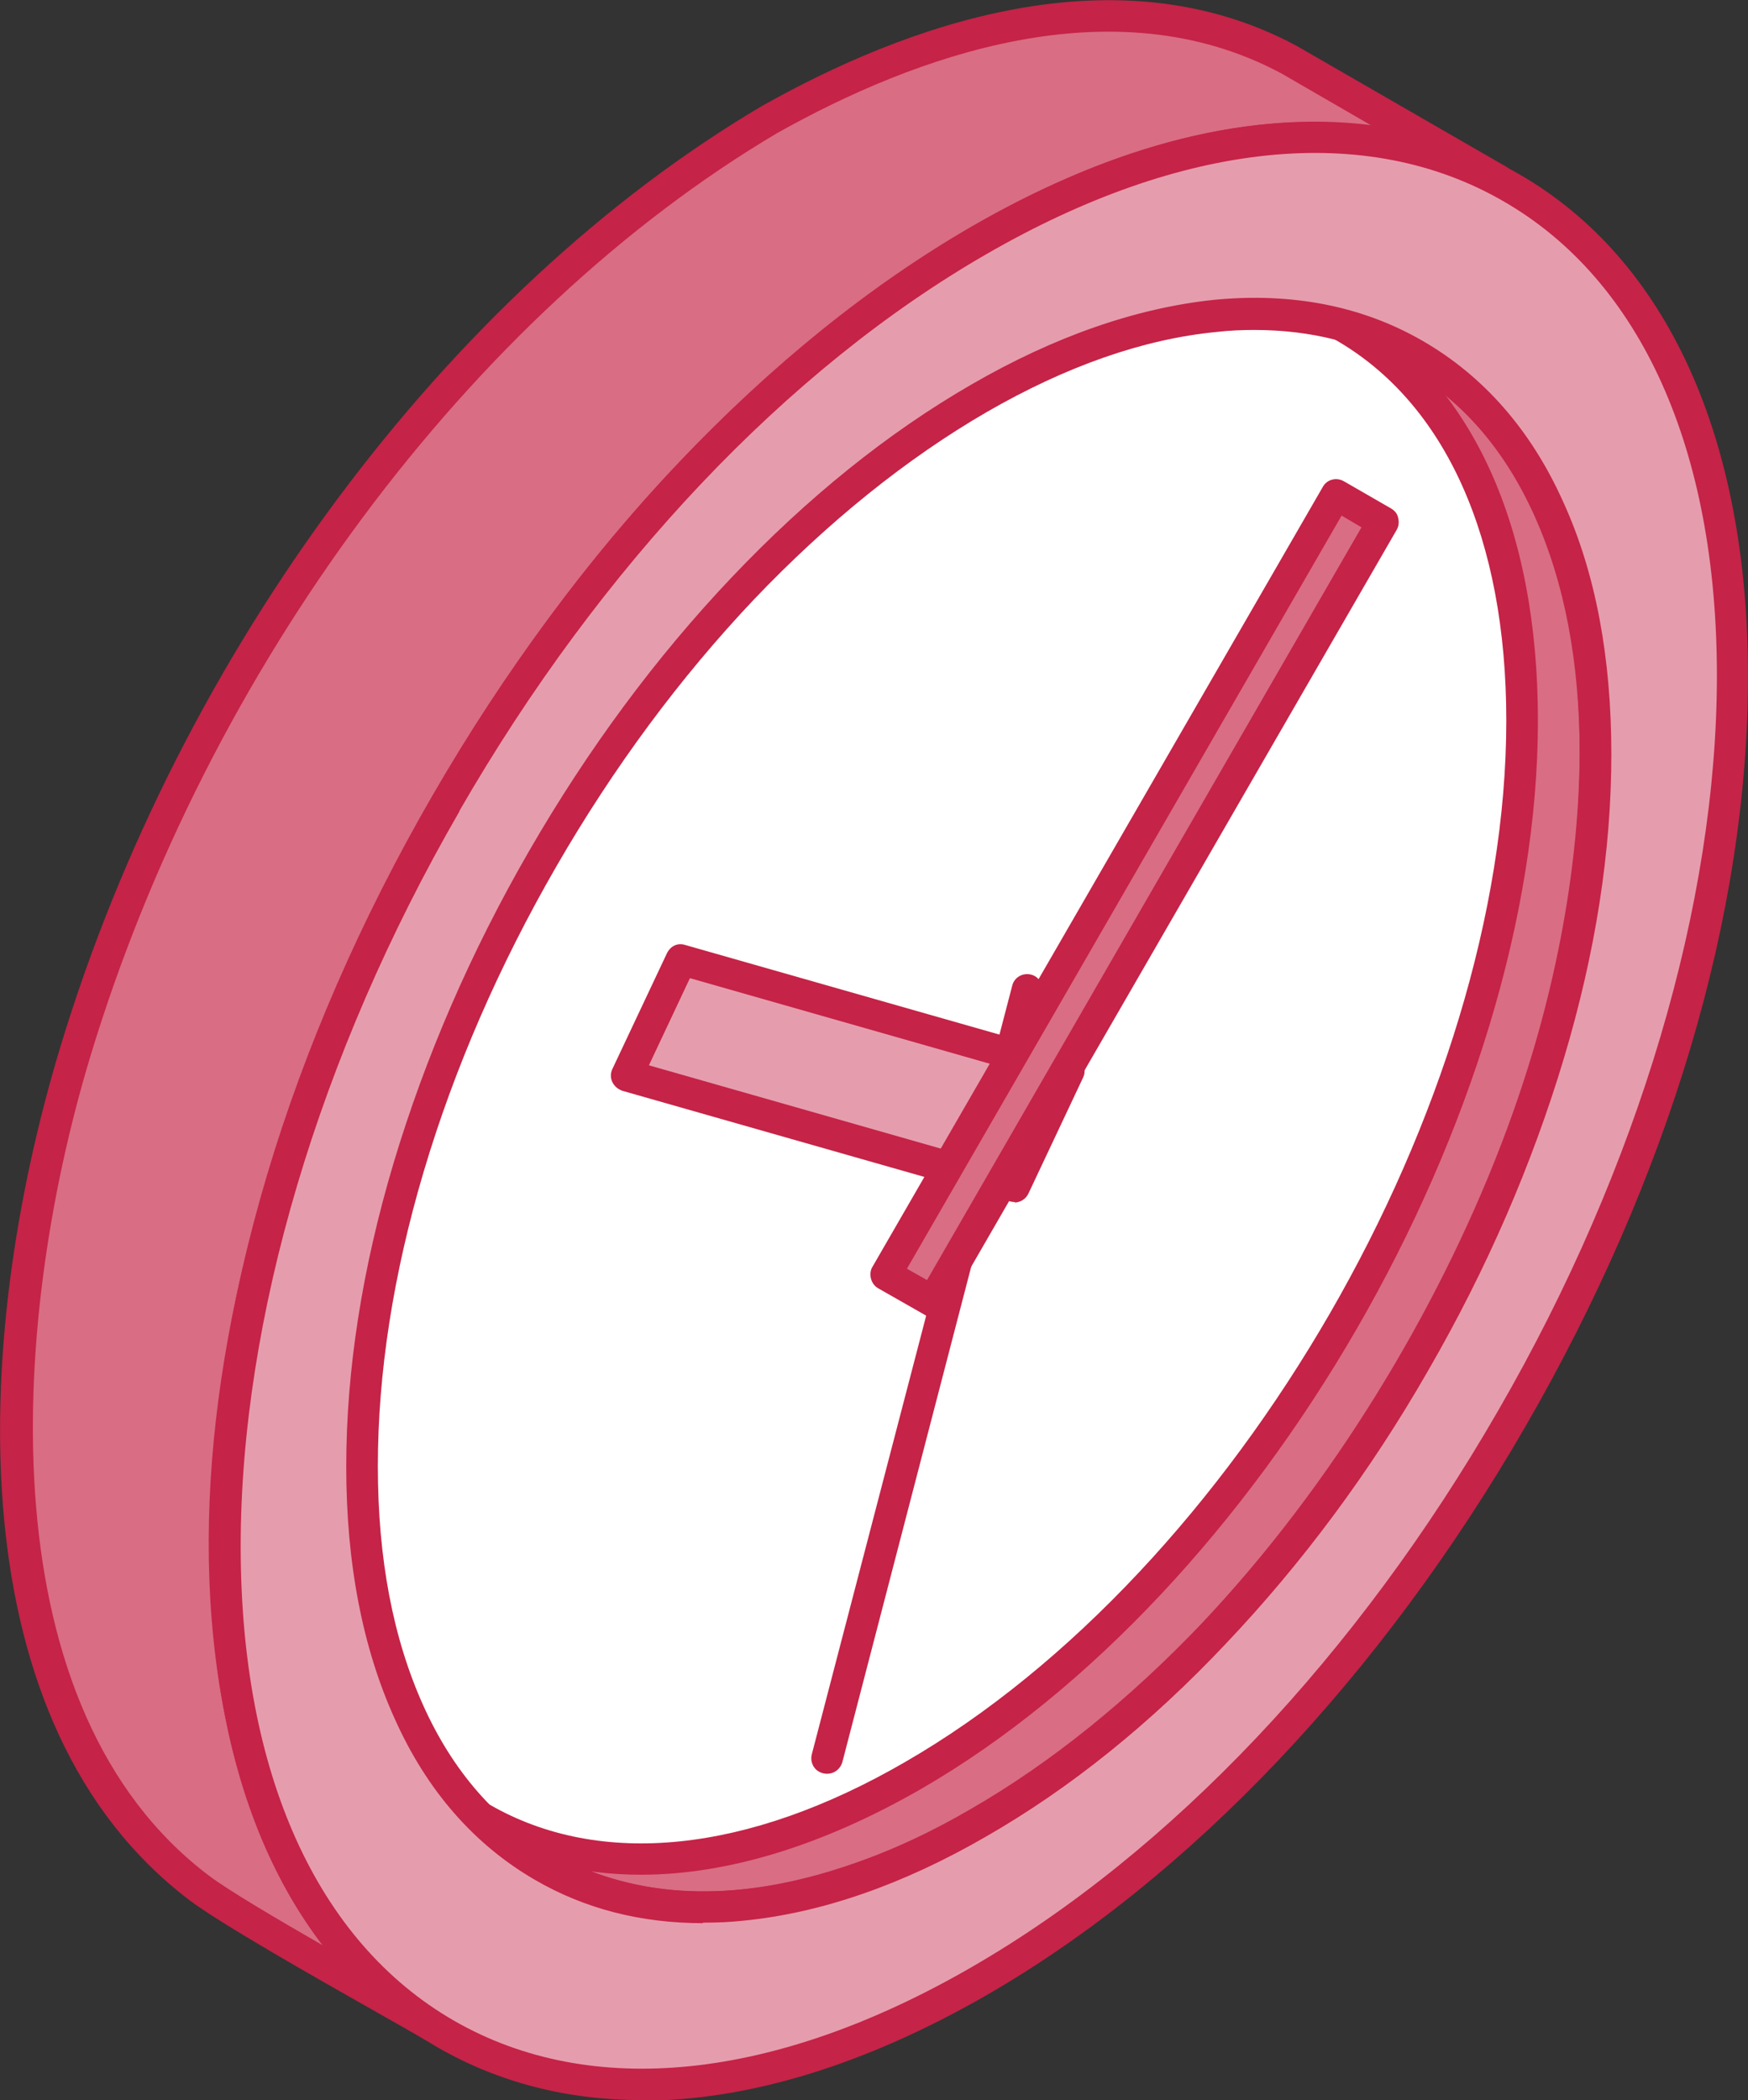
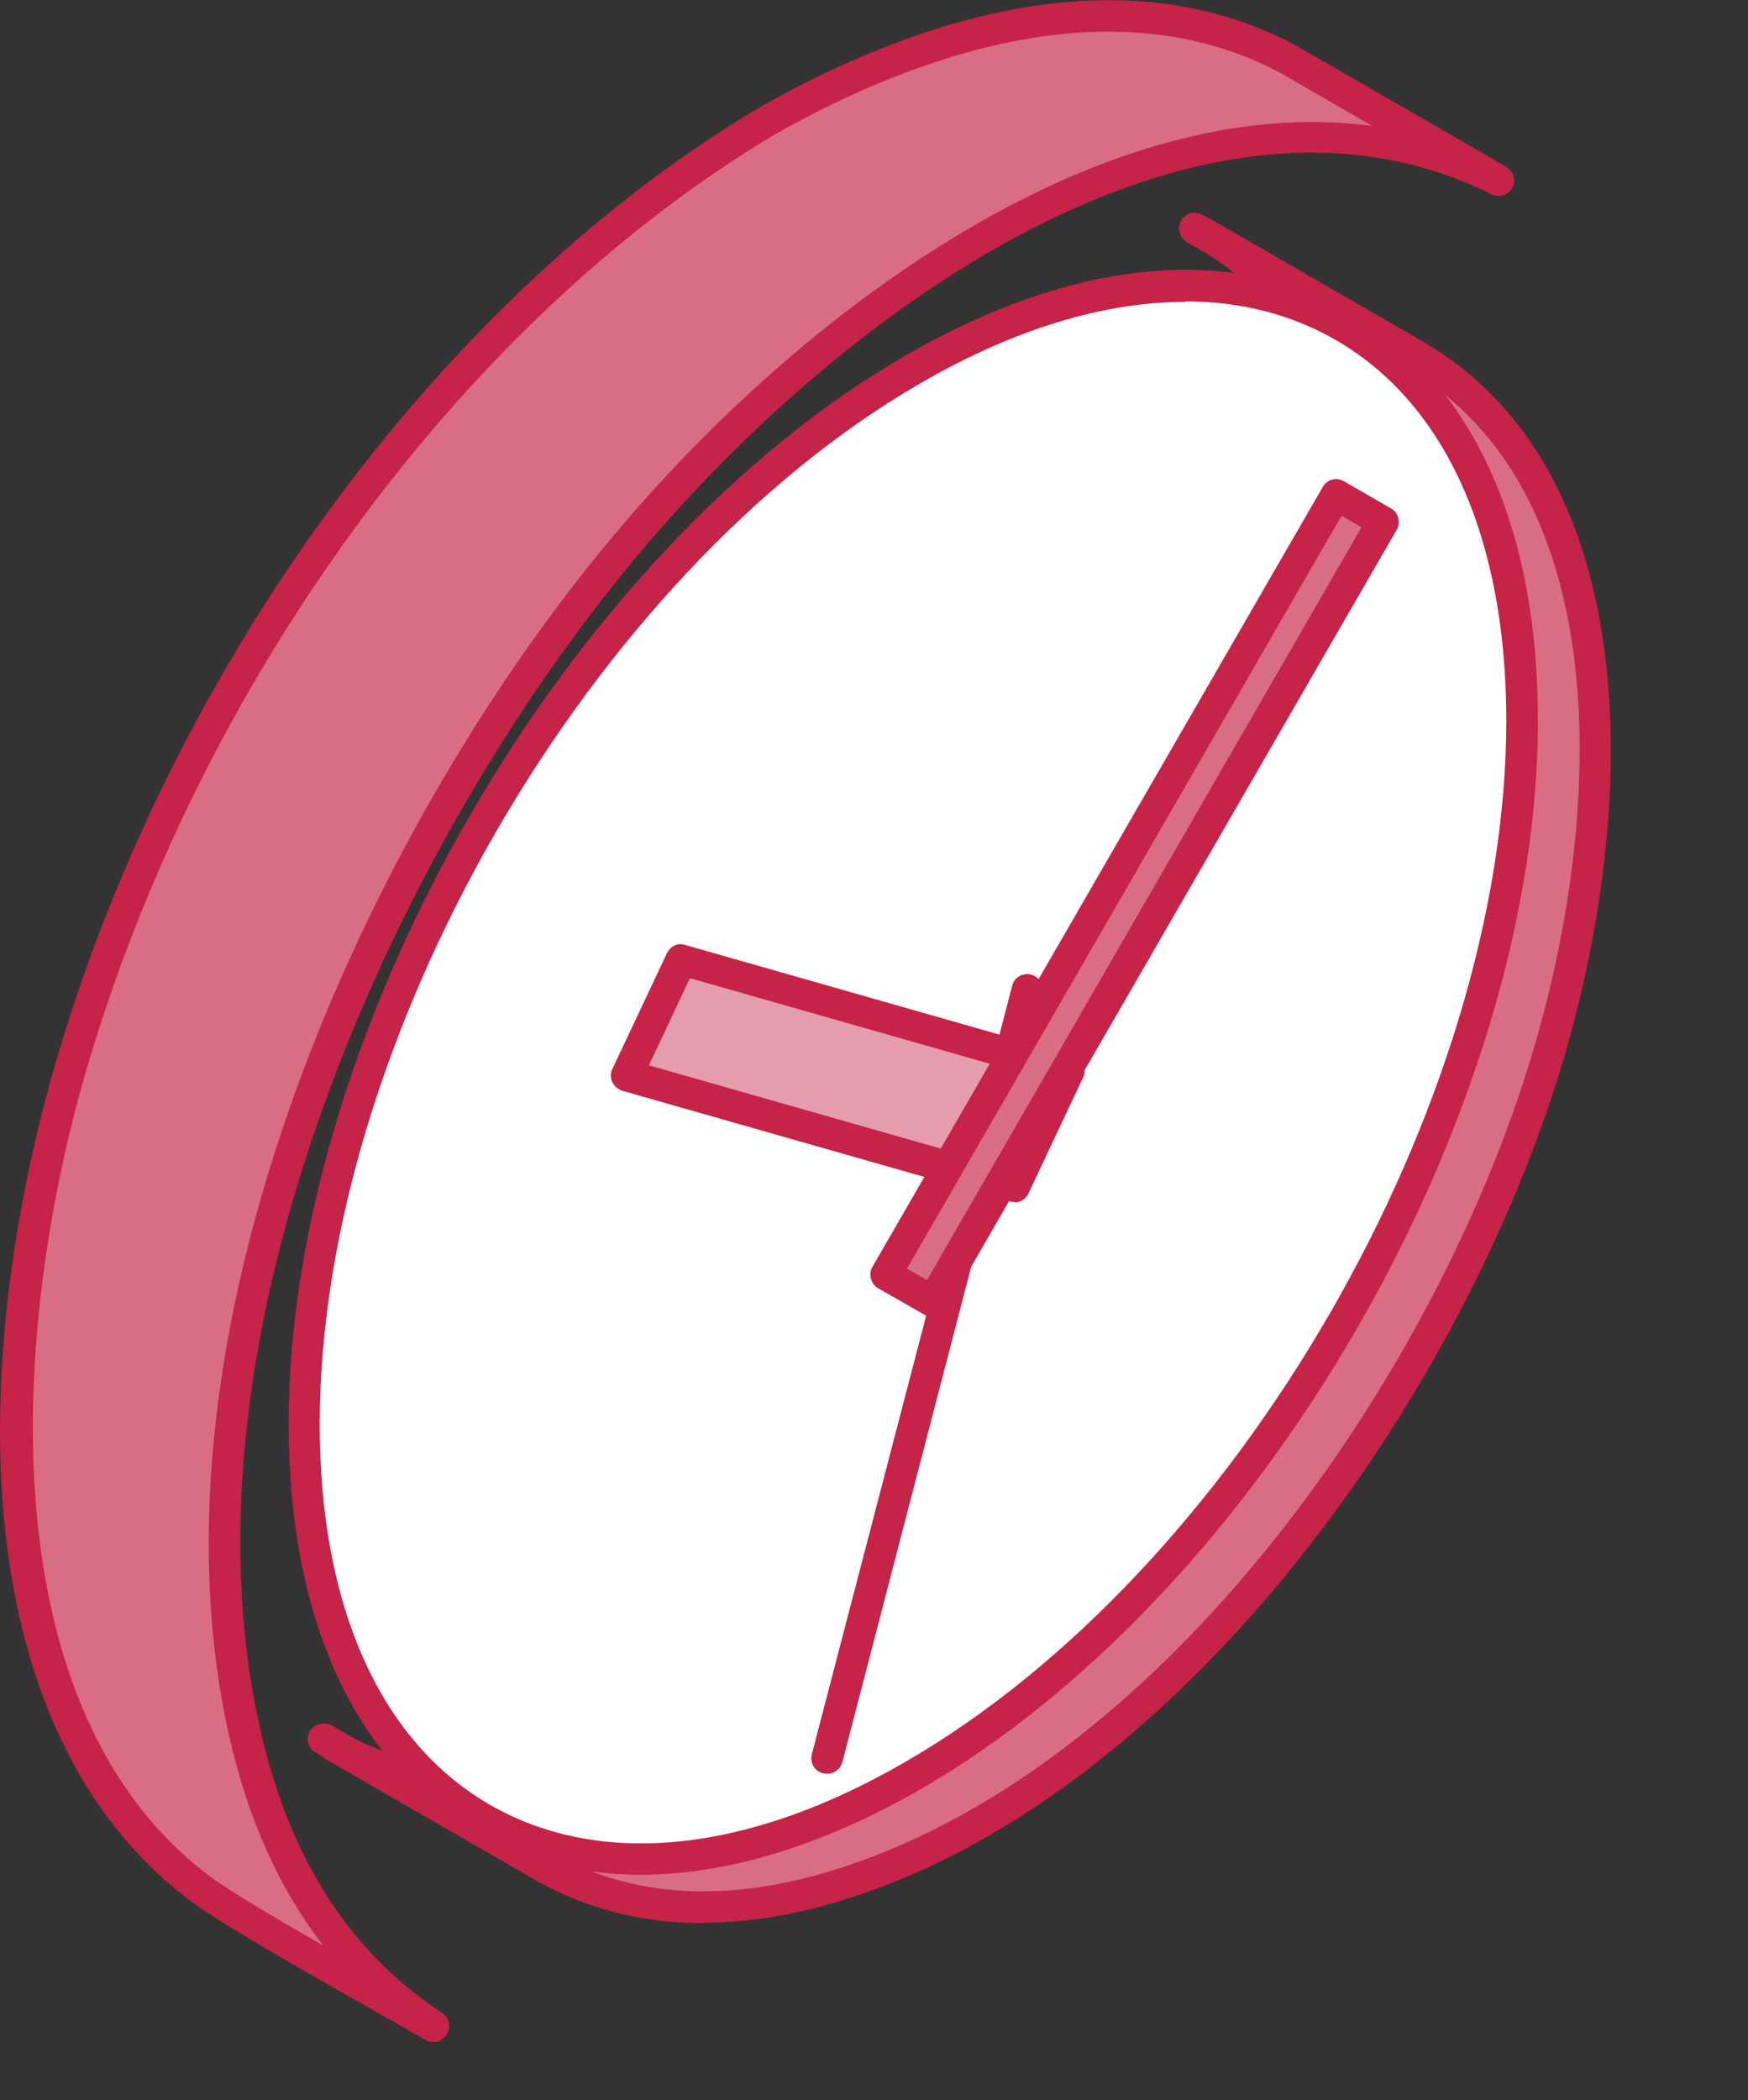
<svg xmlns="http://www.w3.org/2000/svg" id="Layer_2" data-name="Layer 2" viewBox="0 0 34.28 41.18">
  <rect x="0" y="0" width="34.28" height="41.18" fill="#333333" stroke="none" />
  <defs>
    <style>
      .cls-1 {
        fill: #fff;
      }

      .cls-1, .cls-2, .cls-3, .cls-4 {
        fill-rule: evenodd;
      }

      .cls-2 {
        fill: #d96d84;
      }

      .cls-3 {
        fill: #e59dad;
      }

      .cls-4 {
        fill: #c52347;
      }
    </style>
  </defs>
  <g id="_Layer_" data-name="&amp;lt;Layer&amp;gt;">
    <g>
      <path class="cls-2" d="M10.65,36.59l-4.11-2.37c4.81,2.71,10.8-1.83,13.86-5.32,4.27-4.88,8.04-13.2,6.42-19.69-.48-1.91-1.45-3.59-3.17-4.62l4.31,2.5c4.32,2.75,3.64,9.7,2.3,13.96-1.99,6.32-7.36,13.97-13.89,15.94-1.93.58-3.93.61-5.72-.4Z" />
      <path class="cls-4" d="M10.8,36.32c1.56.88,3.4,1,5.48.37,6.33-1.91,11.68-9.36,13.68-15.74,1.48-4.7,1.8-11.09-2.18-13.61l-1.95-1.13c.57.81,1,1.78,1.28,2.91,1.68,6.71-2.19,15.05-6.49,19.96-2.96,3.39-7.45,6.61-11.57,6.22l1.73,1h0ZM13.8,37.71c-1.2,0-2.31-.28-3.31-.85h0l-4.11-2.37c-.14-.08-.2-.27-.11-.42.08-.15.27-.2.42-.12,4.39,2.47,10.01-1.29,13.48-5.26,4.33-4.95,7.9-13.2,6.35-19.41-.51-2.05-1.53-3.53-3.03-4.42-.15-.09-.19-.28-.11-.42.09-.15.28-.2.42-.11l4.31,2.49c4.28,2.71,3.98,9.41,2.44,14.32-2.05,6.53-7.55,14.17-14.09,16.14-.93.28-1.81.42-2.66.42Z" />
      <path class="cls-1" d="M17.91,7.24c-6.6,3.81-11.94,13.07-11.94,20.68s5.35,10.7,11.94,6.89c6.59-3.81,11.94-13.07,11.94-20.68s-5.35-10.7-11.94-6.89Z" />
      <path class="cls-4" d="M23.24,5.92c-1.58,0-3.35.53-5.18,1.59-6.5,3.75-11.79,12.91-11.79,20.42,0,3.57,1.19,6.22,3.34,7.46,2.16,1.24,5.05.95,8.14-.84,6.5-3.75,11.79-12.91,11.79-20.42,0-3.57-1.19-6.22-3.34-7.46-.88-.51-1.88-.76-2.96-.76h0ZM12.57,36.76c-1.19,0-2.29-.28-3.26-.84-2.36-1.36-3.65-4.2-3.65-8,0-7.7,5.43-17.1,12.1-20.95,3.29-1.9,6.4-2.2,8.75-.84,2.36,1.36,3.65,4.2,3.65,8,0,7.7-5.43,17.1-12.1,20.95-1.93,1.11-3.8,1.68-5.49,1.68Z" />
      <path class="cls-2" d="M15.09,2.34c3.01-1.69,6.93-2.93,10.2-1.18l4.11,2.37c-6.04-3.01-13.2,2.57-16.93,6.93-4.99,5.83-9.28,15.37-7.75,23.11.5,2.52,1.61,4.71,3.78,6.15-.98-.56-3.83-2.13-4.58-2.7C-.79,33.47-.02,25.57,1.47,20.63,3.63,13.48,8.6,6.19,15.09,2.34Z" />
      <path class="cls-4" d="M15.24,2.61C9.23,6.17,4.07,13.11,1.77,20.72c-1.62,5.37-1.99,12.8,2.33,16.06.37.28,1.3.83,2.24,1.37-.93-1.2-1.57-2.69-1.93-4.51-1.57-7.95,2.95-17.69,7.82-23.37,3.69-4.32,9.44-8.5,14.68-7.8l-1.78-1.03c-3.3-1.77-7.2-.34-9.89,1.17h0ZM8.5,40.04c-.05,0-.11-.01-.16-.04-.22-.13-.54-.31-.91-.52-1.31-.74-3.1-1.76-3.7-2.21C-.84,33.82-.58,26.37,1.18,20.54,3.52,12.79,8.79,5.71,14.94,2.08c0,0,0,0,0,0,2.82-1.59,6.94-3.09,10.49-1.18l4.11,2.37c.14.08.2.27.12.41-.08.15-.26.2-.41.13-5.53-2.76-12.38,1.97-16.55,6.85-4.77,5.58-9.21,15.11-7.68,22.85.54,2.74,1.73,4.69,3.65,5.96.14.09.18.28.09.42-.06.1-.16.15-.26.15Z" />
      <polygon class="cls-2" points="10.44 36.47 6.33 34.09 6.44 34.16 6.54 34.22 10.65 36.59 10.54 36.53 10.44 36.47" />
      <path class="cls-4" d="M10.65,36.9c-.06,0-.11-.01-.15-.04l-4.32-2.5c-.14-.09-.19-.28-.1-.42.09-.14.27-.19.42-.11l4.11,2.37s0,0,0,0l.2.13c.14.08.2.27.11.42-.06.1-.16.15-.26.15Z" />
      <polygon class="cls-2" points="27.75 6.96 23.64 4.59 23.54 4.54 23.43 4.48 27.54 6.85 27.64 6.9 27.75 6.96" />
      <path class="cls-4" d="M27.75,7.27c-.05,0-.1-.01-.15-.04l-.21-.11-4.11-2.37c-.14-.08-.2-.27-.12-.42.08-.15.27-.2.42-.12l.22.12,4.11,2.37c.15.08.2.27.12.42-.06.1-.16.16-.27.16Z" />
-       <path class="cls-3" d="M27.75,6.96c-1.12-.64-2.45-.91-3.93-.77-1.42.14-2.99.67-4.62,1.61-1.64.95-3.2,2.23-4.63,3.73-1.48,1.56-2.81,3.37-3.92,5.3-1.12,1.93-2.02,3.99-2.63,6.05-.59,1.99-.92,3.98-.92,5.87s.33,3.51.92,4.81c.61,1.35,1.51,2.37,2.63,3.02,1.12.64,2.45.91,3.92.76,1.43-.14,2.99-.67,4.63-1.61,1.64-.95,3.2-2.22,4.62-3.73,1.48-1.56,2.81-3.37,3.93-5.3,1.11-1.93,2.01-3.99,2.63-6.05.59-1.99.92-3.98.92-5.87s-.33-3.51-.92-4.81c-.61-1.35-1.51-2.37-2.63-3.02h0ZM8.75,15.74c2.68-4.63,6.37-8.68,10.45-11.03,4.08-2.36,7.77-2.58,10.45-1.04,2.68,1.55,4.33,4.86,4.33,9.57s-1.66,9.93-4.33,14.57c-2.67,4.63-6.37,8.67-10.45,11.03-4.08,2.36-7.78,2.58-10.45,1.04-2.68-1.54-4.33-4.86-4.33-9.57s1.65-9.93,4.33-14.57h0Z" />
-       <path class="cls-4" d="M24.6,6.47c-.24,0-.5.01-.75.04-1.43.14-2.94.67-4.5,1.57-1.57.91-3.11,2.15-4.56,3.67-1.45,1.53-2.76,3.3-3.88,5.24-1.12,1.94-2,3.96-2.6,5.98-.6,2.02-.9,3.96-.9,5.78s.3,3.38.89,4.69c.58,1.29,1.42,2.25,2.5,2.88,1.08.62,2.34.87,3.74.73,1.42-.14,2.94-.67,4.5-1.58,1.58-.91,3.11-2.15,4.56-3.67,1.45-1.54,2.76-3.3,3.88-5.24,1.12-1.94,2-3.96,2.6-5.98.6-2.02.9-3.96.9-5.78s-.3-3.38-.89-4.69c-.58-1.29-1.42-2.26-2.5-2.88h0c-.88-.51-1.89-.76-2.99-.76h0ZM13.79,37.71c-1.22,0-2.32-.28-3.3-.85-1.19-.69-2.12-1.75-2.75-3.16-.63-1.39-.95-3.05-.95-4.94s.31-3.88.93-5.96c.62-2.07,1.51-4.13,2.66-6.12,1.15-1.99,2.48-3.79,3.97-5.36,1.49-1.57,3.07-2.84,4.7-3.78,1.64-.95,3.24-1.5,4.75-1.66,1.54-.15,2.92.12,4.11.81h0c1.19.69,2.12,1.75,2.75,3.16.63,1.38.94,3.04.94,4.94s-.31,3.89-.93,5.96c-.62,2.07-1.51,4.13-2.66,6.12-1.14,1.99-2.48,3.79-3.97,5.36-1.48,1.57-3.06,2.84-4.7,3.78-1.64.95-3.24,1.5-4.75,1.65-.27.03-.54.04-.81.04h0ZM9.01,15.9h0c2.76-4.79,6.43-8.67,10.34-10.92,3.85-2.22,7.45-2.59,10.14-1.03,2.69,1.55,4.18,4.86,4.18,9.3s-1.52,9.62-4.29,14.41c-2.76,4.79-6.43,8.67-10.34,10.92-3.85,2.22-7.45,2.59-10.14,1.04-2.69-1.55-4.18-4.86-4.18-9.3s1.52-9.62,4.29-14.41h0ZM12.6,41.18c-1.46,0-2.81-.34-4.01-1.03-2.89-1.67-4.48-5.16-4.48-9.83s1.55-9.84,4.37-14.72h0c2.82-4.88,6.57-8.84,10.56-11.15,4.05-2.34,7.86-2.7,10.76-1.03,2.89,1.67,4.48,5.16,4.48,9.84s-1.55,9.84-4.37,14.72c-2.82,4.88-6.57,8.84-10.56,11.14-2.38,1.37-4.68,2.07-6.75,2.07Z" />
      <path class="cls-4" d="M16.22,34.78s-.05,0-.08-.01c-.17-.04-.26-.21-.22-.37l3.93-15.07c.04-.17.21-.26.37-.22.16.04.26.21.22.37l-3.92,15.07c-.04.14-.16.23-.3.23Z" />
      <polygon class="cls-3" points="20.97 20.99 19.91 23.26 12.29 21.09 13.36 18.82 20.97 20.99" />
      <path class="cls-4" d="M12.73,20.89l7.01,2,.8-1.71-7.01-2-.8,1.7h0ZM19.91,23.57s-.06,0-.09-.01l-7.61-2.17c-.09-.03-.16-.09-.2-.17-.04-.08-.04-.18,0-.26l1.07-2.27c.07-.14.21-.21.36-.16l7.61,2.17c.09.03.16.09.19.17.04.08.04.18,0,.26l-1.07,2.27c-.05.11-.16.18-.28.18Z" />
      <polygon class="cls-2" points="18.3 25.52 17.37 24.99 26.2 9.7 26.83 10.06 27.13 10.23 18.3 25.52" />
      <path class="cls-4" d="M17.79,24.88l.39.22,8.52-14.76-.39-.23-8.52,14.76h0ZM18.3,25.83c-.05,0-.11-.01-.15-.04l-.93-.53c-.07-.04-.12-.11-.14-.19-.02-.08-.01-.17.03-.23l8.83-15.29c.08-.15.27-.2.42-.11l.92.53c.07.04.13.11.14.19.02.08.01.16-.03.23l-8.83,15.29c-.06.1-.16.15-.26.15Z" />
    </g>
  </g>
</svg>